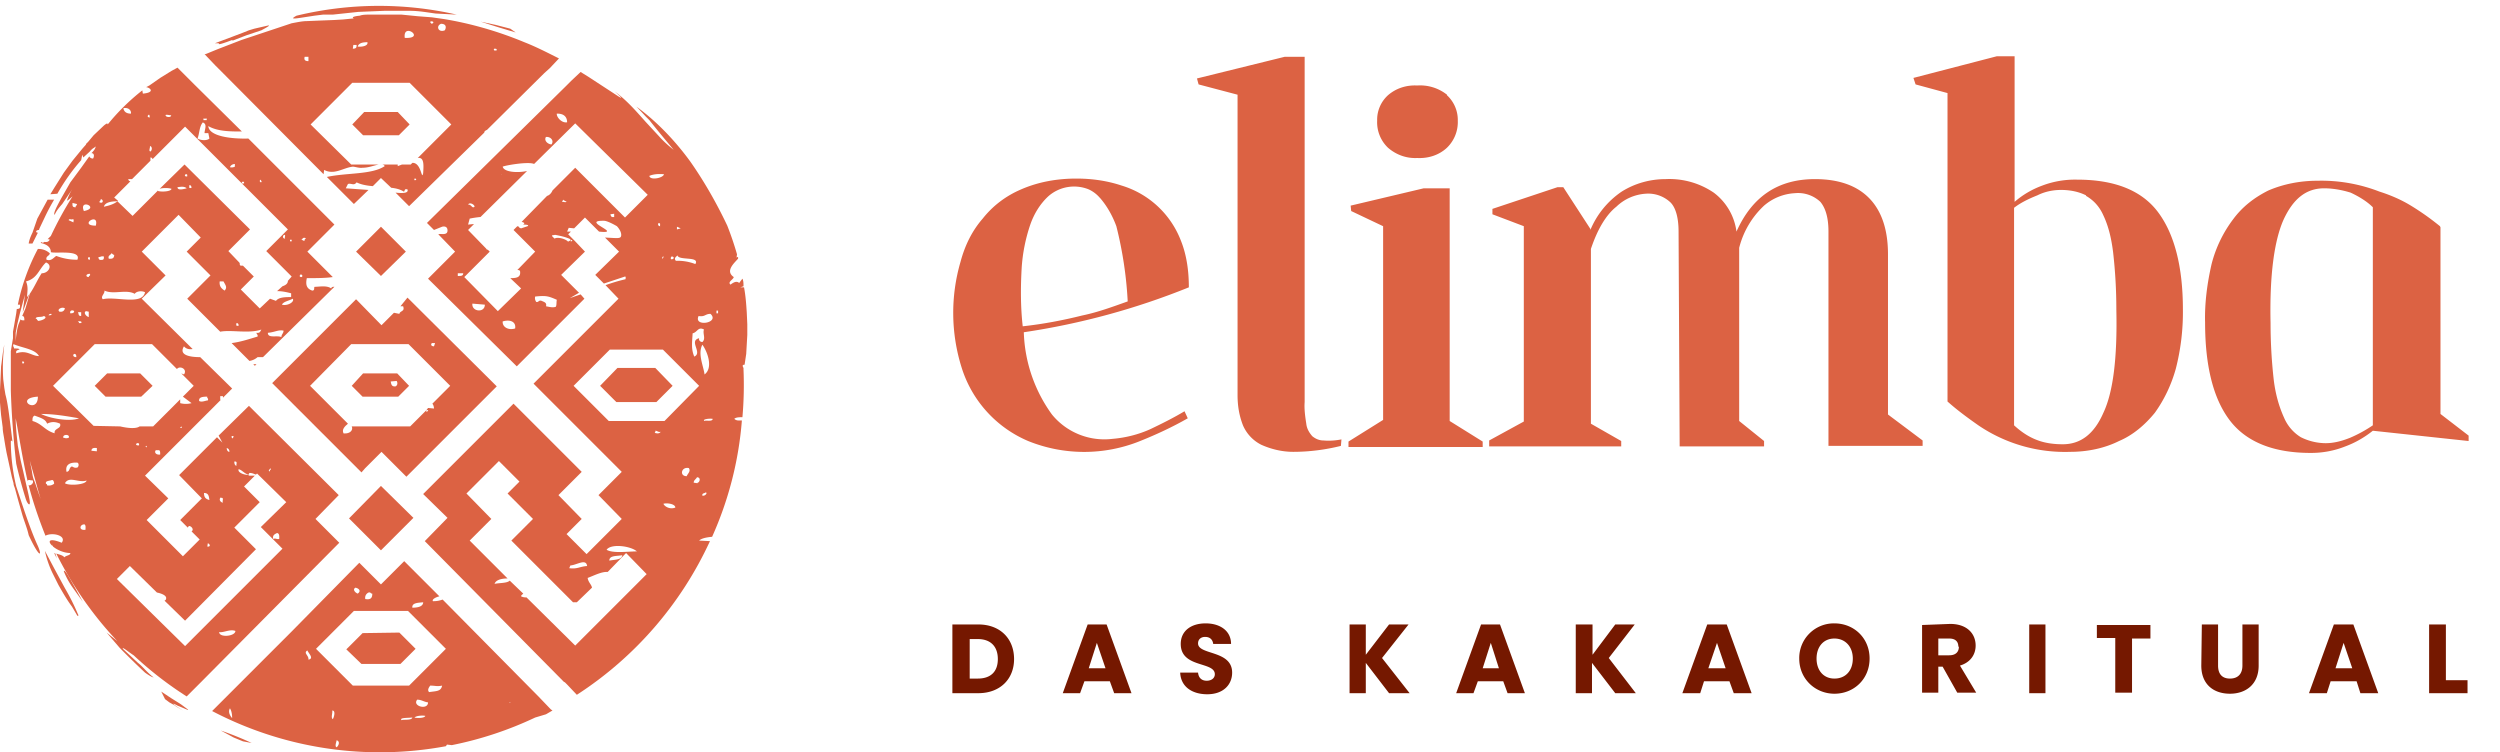
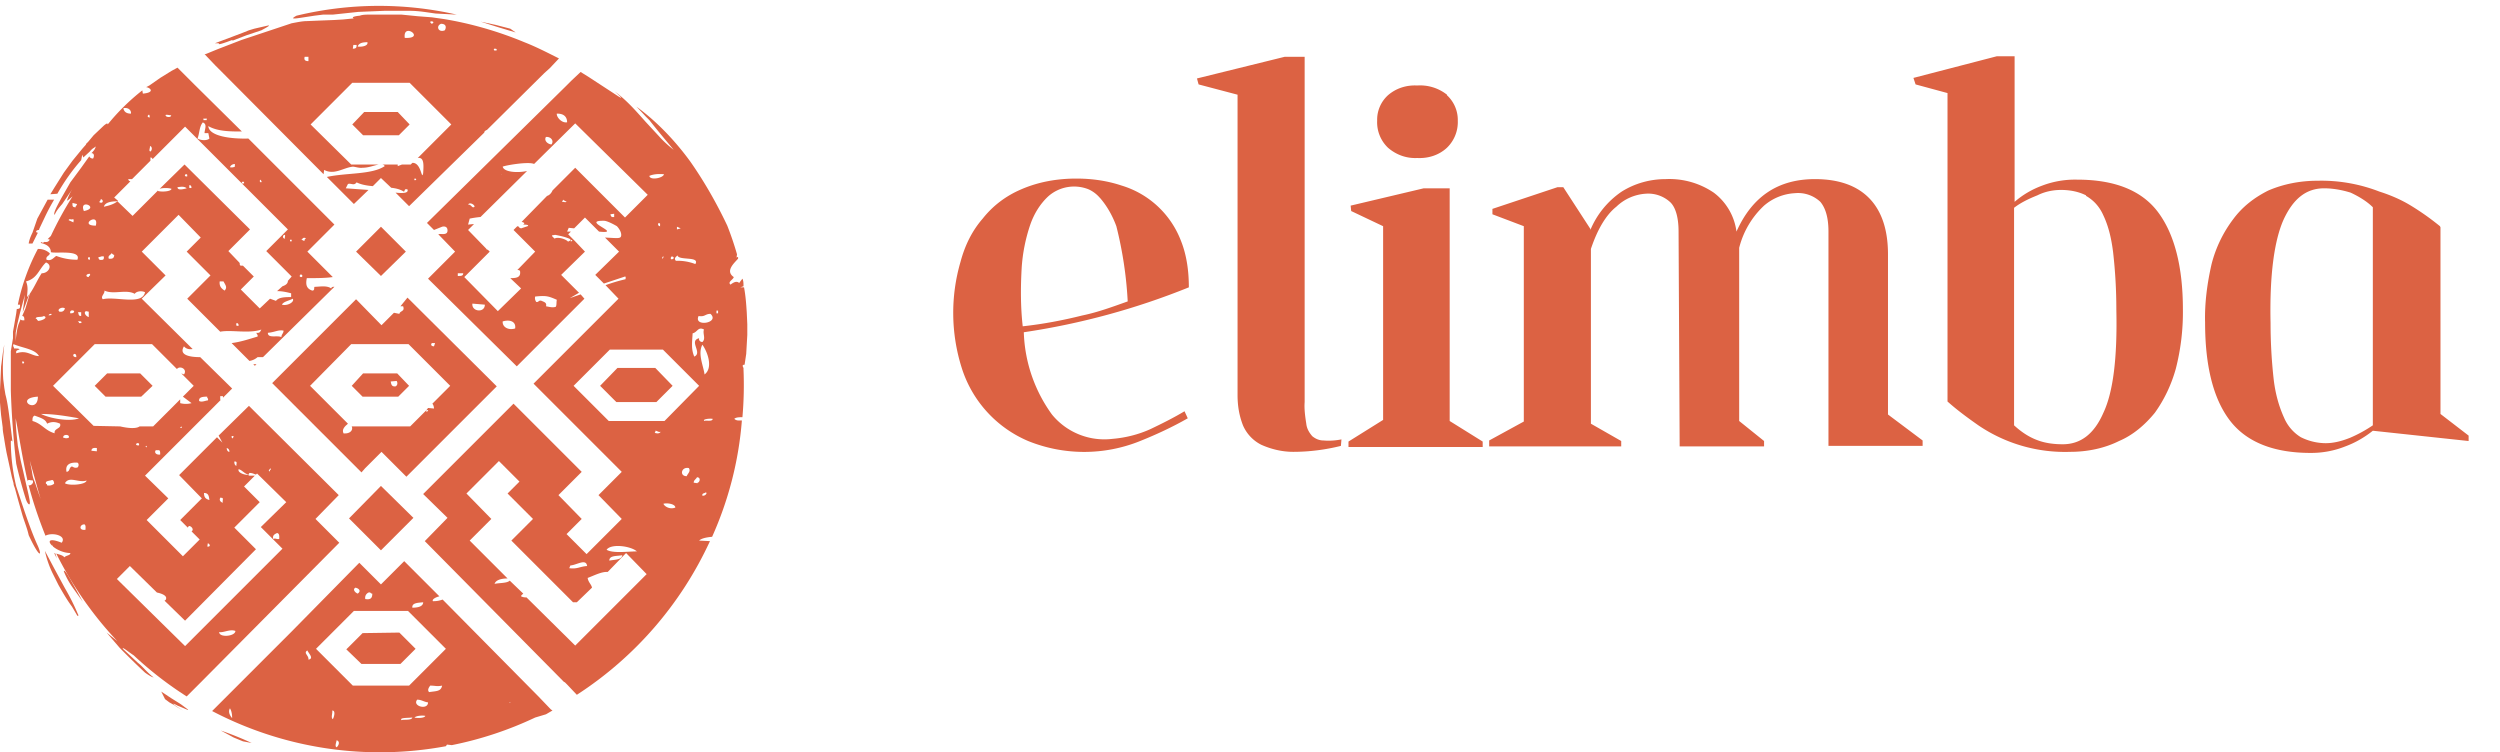
<svg xmlns="http://www.w3.org/2000/svg" fill="none" height="139" width="462">
  <g fill="#dc6243">
    <path d="M52.7 57.4c-1.7.4-3 1-4.6 1.5-.1-.4-.7-.4-1.2-.5 0 1-1.5.6-2.2 1 3.4 2.2 6.8-.8 10.9-.5.1-.5-.4-.6-.4-1l-1.8.1c-.4 0-.6-.4-.7-.6zM59.4 12.7zM35.5 75.6v.1zM92.5 32.3s.2.1 0 0zM116 56.5s.2 0 0 0zM15.1 103zM75.7 23l-2.2-2.3h-6.2L65.1 23l2 2h6.6zM28.2 71.3L25.9 69h-6.1l-2.3 2.3 2 2h6.6zM79.1 75.4l-.3.4c.6-.1.2.2.1.3-.2 0-.1-.2-.1-.3l-3 3H65c.3.6-.2 1.4-1.5 1.3-.4-.7.2-1.3.8-1.8l-7-7 7.6-7.7h10.6l7.7 7.7-3.3 3.3c.2.2.3.6.3.9l-1-.1zm.7-12h.6l-.2.6c-.6 0-.6-.4-.4-.6zM75.3 55L74 56.6h.5c.4 1-.6.8-.7 1.4l-1-.2-2.3 2.3-4.7-4.8-15.5 15.5 16.5 16.5.7-.8 3-3 4.6 4.6 16.7-16.7z" />
    <path d="M73.1 71.4c-.8.1-.8-.5-.9-.9l1.1-.1c.2.3.2.8-.2 1zm-6-2.4L65 71.3l2 2h6.6l2-2-2.2-2.3zM67 117l-3 3 2.8 2.7H74l2.8-2.8-3-3zM64.5 95.8l5.9 5.9 6-6-6-5.9zM121.1 68h-7l-3.2 3.3 3 3h7.4l3-3zM75 46.5l-4.6-4.6-4.6 4.6 4.6 4.5zM43 7.5l2.6-1 2.7-.9c1.3-.7 1.6-.9 1.3-.9l-2.6.6-1 .3-1 .4-2.1.8L39.7 8h.8c-.4.4.8 0 2.4-.6zM3 89.9a36.6 36.6 0 0 1-1-8.1c0-.4 0-.5.3-.2-.7-5.8-.9-7.2-1.3-8.7l-.2-1.2-.2-1.6a34 34 0 0 1 .2-6.4c-.3 1.3-.4 2.7-.6 4L.1 70 0 72.1v2.3l.1 1.2.1 1.1.3 2.3c0 .8.2 1.5.3 2.3l.2 1.2.2 1.1.5 2.3.5 2.3.3 1.1c0 .4.2.7.3 1.1l.6 2.2.6 2.1c.4 1.5 1 2.8 1.3 4.2 1.9 4.1 2.6 4.1 1.7 2-1.4-3-2.8-7.4-4-11zM15.3 115.1zM14.4 113.5a40.2 40.2 0 0 0-2.4-4.8l-2-3.7-1.7-3.2a18 18 0 0 0 1.5 4.3l1 2c.8 1.4 1.6 2.8 2.5 4l1 1.7h.1s.2 0 0-.3zM13.3 108.4l1 1.4 1 1.4-1.1-2-1.4-2.5c-.5-.9-1-1.5-1-1.1a14.9 14.9 0 0 0 1.5 2.8zM40.8 135l2.4 1.3 1.7.7 1.6.3a59 59 0 0 0-5.7-2.3zM38.3 132.3h.1zM95.3 6l-1-.7-2.7-.7-2.8-.6 3.5 1.1 3 .9zM55.5 3.3l2.6-.4 1.6-.2h1.8l4.7-.5 2.4-.1L71 2h4.8c1.6 0 3.2.3 4.7.5l3.9.2a64.8 64.8 0 0 0-29.6.2c-1.1.6-.7.6.7.4z" />
    <path d="M51.6 99.6c-.6.1-.6-.2-1.1 0-.2-.7.3-.9.7-1.1.5.1.4.7.4 1.1zm-3.4-2.2l4 4-18 18L21.6 107l2.4-2.4 5 4.9c1 .2 1.8.6 1.7 1.1 0 .2-.1.3-.3.4l3.8 3.7 13.1-13.2-4-4 4.7-4.7-2.9-2.9 2-2h-1c-.4 0 0-.5 0-.5.6 0 .8.2 1.2.3l.2-.2 5.4 5.3zm-7.7 19.4c.7.2 2-.6 3-.2 0 1-3 1.3-3 .2zM25.7 82v.3c-1 .1-.4-.7 0-.3zm-8.4-3.3l-7.5-7.4 7.7-7.7h10.6l4.6 4.6c.5-.7 2 0 1.3 1l-.5-.2 2.3 2.3-2 2 1.6 1.2a4 4 0 0 1-2.1 0v-.7l-5 5h-2.6.1c-.7.5-2.3.3-3.6 0zm.6 4.7l-1-.1c0-.4.3-.6 1-.5zM12 89.3c.8-1.4 2.5 0 4-.5-.1.8-3.3 1-4 .5zm3.8 8.6c-1.3.2-1.1-1-.2-1 .3.2.2.6.2 1zm-3.1-17c-.6.2-.7 0-1 0-.2-.7 1.3-.7 1 0zm1.6 5.5c-.5.1-.6 0-1-.2-.6.2-.3.9-1 1-.3-1.3.6-1.8 2-1.7.3.1.3.7 0 .9zm-6.7-9.9c2.4 0 4.7.4 7 .8-1.7.7-5.5 0-7-.8zm2.6 3.6c-1.9-.5-2.4-1.8-4.2-2.3 0-.5 0-.8.4-1 1 .4 2 .6 2.3 1.5.8-.4 1.5-.4 2.4 0 .3 1-1.2.8-1 1.8zm-.2 9.3c-.3.2-.6.4-1.3.3 0-.2 0-.2-.2-.3-.2-.6.7-.5 1.1-.7.3 0 .4.4.4.7zM6.4 89c-.3-.6-.4-1.2-.5-1.9l-.4-2 .9 3.2.5 1.8.6 2.1L6.4 89zM7 73.3c0 3.4-4.5.3 0 0zm-2.7-6.1c-.2 0-.2-.2-.2-.4.6 0 .3.3.2.4zm-1.3-2c-.1-.4.2-.5.6-.6 0-.2-.5-.2-1-.2 0-.3-.3-.4-.1-.8 1.6.7 4 .9 4.7 2.2-1.4 0-2.2-1.2-4.2-.5zm4-6c-.2 0-.1-.3-.4-.3 0-.5 1.1-.2 1.5-.5.9.3-.4.9-1.1.9zm-4.1 2.3l.3-1.6.5-2.1.9-3.3-.4 3.2 1.2-3.3-.4.5c0-.8.3-1.8-.2-2.9 2.1-.5 2.4-2.3 3.7-3.5 1.3.5.5 2-.8 2-.8 1.2-1.3 2.5-2.2 3.8L4.7 57l-.6 1.4c.4 0 .4.4.4.8-.4 0-.6 0-.7-.2l-.4 1c-.2.7-.4 1.7-.5 3.1v-1.6zM9 58.3c0-.2.2-.3.5-.3.1.3-.2.2-.5.3zm3-1.3c-.1.3-.3.7-1 .6-.6-.4.5-1 1-.6zm1.7.5c0 .3-.2.4-.7.4-.2-.5.4-.7.7-.4zm.4 8.5c-.6 0-.7-.4-.4-.6.4 0 .4.3.4.6zm.9-6.3h-.4c0-.1 0-.2-.2-.2 0-.2.9-.2.6.2zm0-2v.7c-.6 0-.4-.4-.6-.7zm.5-18.7c-1-2.4 3.1-.6 0 0zm1.1 9c-.4 0-.4-.3-.2-.5.3 0 .2.3.2.5zm-.2 9.6v1c-.6-.2-1-.9-.5-1.1l.5.1zm0-6.4c-.6 0-.6-.6.2-.6.2.4-.2.3-.2.6zm1.3-9.5c-3.3 0 .7-2.6 0 0zm.5 5.8c.5 0 .4-.2 1-.1 0 .3 0 .5-.2.6-.6.1-.8 0-.8-.5zm.4-10.7c.5 0 .6.9-.2.6-.1-.3.3-.3.2-.6zm.7 16.9c1.7.8 4-.3 5.6.6.3-.5 1.3-.6 1.9-.3-.5 2.5-5.5.7-7.8 1.3-.5-.5.4-1 .3-1.6zm1.8-6.6c0 .5-.2.8-1 .7-.2-.6.3-.6.5-1 .2.1.3.3.5.3zm31.6-3c-.5 0-.5-.5-.2-.7.4 0 0 .5.2.7zm-30.9-7l-.7-.6 3-3c-.2 0-.4-.2-.4-.4h.7l3.4-3.4v-.6c.2 0 .3.1.4.3l6-6 19 19-4 4 4.7 4.7-.7.8c0 .5-.4.8-1 1l-1 .9c1 0 1.8.2 2.6.4v.7c-1 0-2.3 0-2.8.7l-1.1-.4L48 57l-3.5-3.5 2.4-2.4-2-2h-.3c-.3 0-.3-.2-.3-.5l-2.1-2.2 4-4-12.1-12-4.6 4.5c.5-.2 1.7-.2 2.2 0-.1.5-1.8.6-2.5.4v-.1l-4.7 4.7-2.8-2.7c-.6.5-1.5.8-2.5 1 .2-.8 1.3-1 2.5-1zM24.2 21c-.9 0-1.3-.4-1.4-1 .8-.2 1.5.3 1.4 1zm3.3.2c.2 0 .1.3.2.5-.5 0-.5-.3-.2-.5zm.3 6.8c-.4-.1 0-.7-.1-1 .4 0 .5.7.1 1zm3.8-6.8c.2.6-1 .5-1 .1 0-.2.7 0 1 0zm5.8 1.4c1 .3.4 1.3.4 2h.7l.2 1c-.4.4-1.5.4-2.2 0 .4-1 .3-2.2 1-3zm.2-.7c.2 0 .3.1.4 0h.2v.3h-.6zm5.8 8.4v.5c-.2.1-.5.2-.9.1.1-.3.4-.6 1-.6zm1.3 3.3h.4v.3h-.4zm3.4-.4c.7.7-.4.6 0 0zm5.5 11.1h.3v.3h-.3zm-1.5 12c.3-.6 1.3-.7 2-1.1.4.6-1 1.4-2 1.1zm3.5-5.6c.3.1.4.4.1.5-.4 0-.4-.3-.1-.5zm.1-6.5c.3 0 .2-.4.8-.2 0 .2-.3.2-.2.5-.5 0-.4-.3-.7-.3 0-.1.1 0 .1 0zM52 62.3c-.8-.4-2.5.3-2.5-.8 1.3-.1 1.9-.6 2.9-.4 0 .5-.4.7-.4 1.2zm-8-2.1c-.5.1-.3-.3-.3-.5.3 0 .4.2.4.5zm-2.5-6.5c-.6-.4-1-.8-.9-1.7h.7c.3.6.8 1.1.2 1.7zm-6.1-19c-.6.2-.4-.2-.4-.5.3 0 .4.3.4.6zm-.8-2.1c-.8.1-.3-.7 0-.3zm-1.8 2c.6-.1 1.3-.2 1.7.2-.4.1-1.7.5-1.7-.2zm5.5 38.7c-.1.3.3.3.1.7-.4 0-1.1.4-1.6.1-.1-.7.6-.8 1.5-.8zm-5 5.7c.5-.5.3.4 0 0zm-3.7 5c-.9.1-1.1-.5-.8-.8h.6c.2.1.2.4.2.7zm-2.7-1.5c.2-.4.4.5 0 0zm10.8 8.6c.9 0 .9.7 1 1.3-.8-.2-1-.6-1-1.3zm.6 10l.1-.7c.4.1.6.7-.1.6zm2.5-9.1c.7-.1.2.6.4.9-.5-.1-.8-.6-.4-1zm1.6-8.5c-.3 0-.5-.3-.5-.7.4.1.5.4.5.7zM43 81c-.2 0-.2-.3-.2-.4.6-.1.3.2.2.4zm.3 4.3c.7-.1.3.5.4.8-.3-.1-.4-.4-.4-.8zm.8 1.4c.7.2 1 .8 1.8 1-.1.2-2.1-.2-1.8-1zm5.8-.1c.5 0-.2.3 0 .5-.5 0 0-.4 0-.5zm-36-48.3c-.6 0-.5-.4-.5-.8l.8.2c.1.3-.3.3-.2.6zm-.3 2.8l-.9-.4c0-.4.7 0 .7-.2.4 0 .1.4.2.6zm44.7 54.8l4.3-4.4L46 75l-5.6 5.5.7 1.3-1-1-7 7 4.2 4.3-4 4 1.4 1.4.2-.3c.5 0 1 .7.5 1l1.5 1.5-3.1 3.1-6.7-6.7 4-4-4.3-4.2 14-14h-.1v-.7h.5v.3l1.7-1.7L37 66c-2 0-4-.4-3-2 .4.5 1 .6 1.6.5l-9.4-9.3 4.4-4.3-4.4-4.4 6.8-6.8 4.1 4.2-2.6 2.6 4.4 4.4-4.3 4.3 6.1 6.1c2-.4 5.3.4 7.6-.4-.2.3-.2.7-.9.6 0 .3.3.3.2.7-1.4.4-3.1 1-4.8 1.2l3.3 3.3a3 3 0 0 0 1.5-.7h1l13.2-13c-.3 0-.5 0-.6.3-.8-.6-2.2-.3-3-.3-.3 0 .1.7-.5.7-1.2-.4-1.2-1.3-1-2.3 1.8 0 3.4 0 4.8-.2l-4.7-4.7 5-5-15.9-15.9c-3.1.1-7.3-.4-7.4-2.3 1.7 1 4.1 1 6.2 1l-8.8-8.7-.8-.8-2.3-2.3-1.1.6-2.1 1.3-2 1.4-.6.3c.8.1 1.7 1-.6 1.2l-.1-.6a40 40 0 0 0-6.4 6.3c0-.3-.2-.2-.7.2L17.3 25l-1 1.2-.4.4v.1l-.7.8-1.8 2.2-1.6 2.2-1.7 2.7-.8 1.3 1.3-.1c1.3-2.3 2.8-4.4 4.4-6.2l.2-1 .2.5 1.2-1.1c.3-.4.6-.6.8-.7.3-.3.4-.2.2 0 0 .2-.3.6-.7 1 .6 0 .5.7.3 1-.4 0-.6-.2-.7-.4L15 31 13 33.7l-1.6 2.8c-1 1.8-1.6 3-1.3 3.2.3-.7.7-1.2 1.4-2l2.1-3.1a9 9 0 0 0-1.2 2.4c0 .2.4-.2 1-.7a67.4 67.4 0 0 0-4 7.3l-.6.6H9l.2.1c-.2.3-.4.5-1 .4-.2.2-.5.2-.5 0l-.2.2c1 .2 1.9.7 1.9 1.7.9.3 5.7-.5 4.9 1.4-1.6 0-2.8-.3-3.9-.7-.5.3-.9 1-1.8.7-.2-.7.6-.7.6-1.2-.7-.6-1.4-.8-2.2-.8a38 38 0 0 0-3.7 10.3h.4v.4c0 .3-.2.4-.6.4l-.1.8-.4 2.3-.2 1.1v1.2L2 64.9 2 67.3v4.9a163.2 163.2 0 0 0 1 13.5A91.6 91.6 0 0 0 4.7 92c.2.7.5 1.2.7 1.2.4 0-.3-2.4-1-5.6L3.8 85l-.5-2.6c-.2-1.8-.4-3.6-.4-5.1.6 3.1 1.2 7.2 2.2 11.6 0-.1.1-.2.3-.2.3 0 .4.2.5 0 .5.3 0 1-.5 1l-.1-.1v.1c.8 3.1 1.9 6.3 3.1 9.3 1.3-.7 4 0 3 1.3-2.5-1-2.6-.2-1.7.6l-.1-.3.2.4c.7.6 2 1.2 3.2 1.2 0 .5-.8.4-1.1.8-.3-.4-.9-.5-1.5-.7a67.1 67.1 0 0 0 11.3 16.2l-2-1.6 1.2 1.4 1.2 1.4a145 145 0 0 0 4.7 4.6c.7.5 1.2.8 1.6.9-1.3-1-2-2-2.9-2.7l-2.8-2.6c-.2-.5 1.2.7 2 1.2a67 67 0 0 0 9.8 7.6l2.6-2.6 25.6-25.8z" />
    <path d="M10.2 102.3l-.2-.1.5 1-.3-1zM7 43c-.5 0-.4-.5.2-.5l.1-.3 1-2.1a39.1 39.1 0 0 1 1.7-3.2H8.8l-1.9 3.5L6 43c-.4.8-.6 1.4-.7 2H6l1-2zM47.4 67.3h-.6l.3.3zM33.5 130.2l-.3-.2-1.6-1-1.8-1.2.7 1.4.8.6.9.5.4.3 1.2.7-1.1-.7c-1.1-.8-.6-.6.1-.2l.5.2 1.4.6c.2 0 0-.1-1.2-1zM132.7 57.9h-.3v-.5h.3zm-3.6.5c1.2.2 1.2-.4 2.2-.4 1.8 1.7-3.2 2.5-2.2.4zm1.1 19.4c-.5-.3.8-.5 1.5-.4 0 .6-1.4.2-1.5.4zm-.4 13.8c-.1-.5.4-.4.6-.6.4 0 0 .7-.6.6zm0-27.9c1 1.4 2 4.3.4 5.5-.2-1.6-1.3-3.8-.4-5.5zm-.9 25.6l-.7-.1c0-.5.4-.6.6-1 .8 0 .5 1 .1 1zm-2-1.3c-1.4 0-1-1.8.4-1.5.4.6-.2 1-.4 1.5zm-4.3 5.1c.6-.2 2.2 0 2.2.7-1 .4-2-.2-2.2-.7zM121 80c0-.1.2-.2.1-.4.4 0 .5.3 1 .2-.3.4-.7.3-1.1.2zm-14.7 39.3l-9-8.9c-.3 0-.6 0-1-.2 0-.2.2-.3.4-.5l-2.5-2.4c-.5.5-1.9.4-2.8.6.2-.7 1.2-1 2.4-1l-7-7 4-4-4.6-4.7 6-6L96 89l-2.2 2.2 4.7 4.7-4 4 11.4 11.4h.7l2.8-2.7c-.1-.6-.7-1-.8-1.8 1.1-.4 2.6-1.2 3.7-1.1l3.4-3.5 3.8 3.9zm-1-14.8c1.2 0 3-1.4 3.2.1-1.4.1-1.8.6-3.3.4l.2-.5zm9.7-2c0 1-1.4.9-2.4 1.1 0-1 1.4-.8 2.4-1zm2.7-.6c-1.7 0-4.4.4-5.6-.3.8-1.2 4.5-.7 5.6.3zm-5.2-24.1l-6.5-6.5 6.7-6.7h9.8l6.7 6.7-6.4 6.5zm3.6-21.3s-.1 0 0 0zM106.3 31l-4.2 4.2c-.2.5-.6.9-1 1L96.4 41c.7.2.5.3.3.5 0 0 1 0 .9.2l-.1.1-1.2.4c-.7-.2 0-.2-.7-.4l-.7.7 4 4-3.3 3.4c.2 0 .4 0 .5.2.2 1.2-.7 1.3-1.8 1.3l2 1.9-4.3 4.2-6.2-6.3 4.7-4.7-.3-.3-.4-.2h.1l-3.4-3.5 1.1-1.1-1.1.1.3-1.1a18 18 0 0 1 2-.3l8.6-8.5c-1.8.4-4.3.2-4.5-.8.3-.2 4.7-1 5.8-.5l7.6-7.5L119.7 36l-4.2 4.2zm7.2 9.1c-.6.1-.6-.2-.7-.5l.7-.1zm-9.6-2.8v-.2c.2 0 .2-.1.2-.2.2.1.2.3.6.3-.2.3-.3.1-.8.1zm1.5 6.9c.1.4-.4.3-.4.5-.3-.5-2-1-2.5-.6-.2-.2-.5-.4-.5-.6l.6-.1c1 .2 2 .4 2.8.8zm0 .3c.6-.5.3.4 0 0zm-2.7 12.2c-.6.2-1.2 0-1.8-.1.2-.7-.4-.8-.8-1-.6-.2-.5.3-1 .2-.2-.3-.3-.6-.2-1 2-.2 2.4-.1 4 .6-.1.5 0 1-.2 1.3zm-7.5 4c-1.3.4-2.4-.3-2.3-1.3 1.3-.4 2.5 0 2.3 1.3zm-8-4.6l2.4.2c0 1.6-2.5 1.3-2.3-.2zM84.6 51v-.5h1c0 .5-.4.5-1 .5zm3.1-12.8c-.5.4-.5-.4-1.2-.4.3-.5 1.2 0 1.2.4zm5-5.9c0 .1-.2 0 0 0zm8.3-7c.9 0 1.4.8.9 1.4-.8-.1-1.4-.8-1-1.4zm2-4.3c1.2 0 1.8.6 1.8 1.6-1 .2-2-1-1.9-1.6zm19 20.8c-.3 0-.4-.2-.4-.5.6-.2.3.3.4.5zm.5 6c-.3-.1 0-.3 0-.4.3 0 0 .2 0 .4zm.2-15.6c-.1.7-2.6 1.2-2.7.3.7-.3 1.6-.4 2.7-.3zm1.4 15.2c.6 0 .5.6-.1.5-.1-.3 0-.3.1-.5zm5.7 15.8c-.4 0-.7-.3-.6-.7-2 .5.7 2.7-.9 3.4-.6-1.4-.4-2.6-.3-4.3.9-.2 1-1.3 2.1-.7-.3.7.4 1.7-.3 2.3zm-4.6-16c.2 1 4.2.1 3.3 1.6a9 9 0 0 0-3.6-.6c-.4-.5 0-.7.3-1zm-.1-5.3l.7.3-.7.2zm13 18l-.1-2.2c-.1-1.5-.2-3-.5-4.6h-.7l.6-.2c0-.5 0-1-.2-1.4l-.6.8c-.5-.5-1.2 0-1.6.3-.6-.5.5-.9.6-1.4-1.6-1.1 0-2.5.8-3.4v-.3c-.2 0-.3.1-.3.2l.1-.7a57.8 57.8 0 0 0-1.8-5.3c-1.7-3.6-4-7.8-6.8-11.8-2.9-4-6.4-7.6-10-10.2a81 81 0 0 1 1.7 1.8l.7.7a155 155 0 0 0 2.1 2.6l2.4 2.9c-1-.8-1.9-1.6-2.7-2.5l-2.5-2.7c-1.7-1.9-3.4-3.9-5.7-5.6 1.7 1.5 1.4 1.4.2.6l-2.3-1.5-2.6-1.7-1.6-1-1.7 1.6-1 1-25.7 25.3 1.3 1.3 1.5-.6s1-.3 1 .7-1.3.5-1.7.7l3.1 3.2-5 5 16.4 16.2 12.5-12.5-.7-.8-2 .7 1.7-1-3.3-3.3 4.4-4.3-1.9-2-1.2-1.2.5-.5h-.7l.3-.7 1 .1 2-2 2.6 2.6c4.7.5-3.7-2.1 1-2 .8.1 2.3 1 2.3 1s.8.8.8 1.6-.6.6-3 .5l2.6 2.6-4.4 4.3 1.6 1.6 3.9-1.3c.2 0 .1.3.1.5a32 32 0 0 0-3.7 1.1l2.4 2.5-15.7 15.7 16.3 16.3-4.3 4.3 4.3 4.4-6.5 6.5-3.7-3.7 2.8-2.8-4.3-4.4 4.3-4.3-12.6-12.6-16.7 16.7 4.5 4.4-4.2 4.3 25.7 26 .2.1.4.4 1.8 1.9a67.3 67.3 0 0 0 24.6-28.4l-2-.1c.4-.4 1.3-.6 2.4-.7 3-6.7 4.9-13.9 5.5-21.5-.5 0-1 .1-1.4-.3.3-.3 1-.3 1.5-.3a68 68 0 0 0 .2-8.8V68c-.3-.5-.1-.6.2-.6l.3-2 .2-3.5v-2zM56.3 10.5h.7v.8c-.8 0-.8-.4-.7-.8zm3 2.2zm6-4.4h.6c0 .4 0 .7-.7.7l.1-.7zm2.6-.5c.2.8-1.4.9-1.8.8.2-.6.8-.8 1.8-.8zm6.9-.8c-.4-3 4 .2 0 0zm5-2.6c-1-.7 1-.5 0 0zm1.7 0c1 0 1 .7.7 1.2-1.2.5-1.7-.8-.7-1.2zM91.3 9c.4 0 .5 0 .5.3-.5.1-.6 0-.5-.3zM76.6 33c.8 0-.2.7 0 0zM40.9 13.2l18.9 19 .1-.8c1.9 1 3.5-.4 5.3-.6.4 0 1.2.3 1.8.2 1.1 0 2-.4 3-.6h-5.1L57.4 23l7.7-7.7h10.6l7.7 7.7-6.2 6.2c1.2-.2 1.1 1.3 1 2.8-.3 1.5-.3-2-2-1.9l-.3.3h-1.6l-.8.3v-.3h-3c.3 0 .5.1.6.3-2.4 1.6-7 1.2-10.7 2l5 5 2.7-2.6-4.2-.3.4-.8c.6-.2 1.1.4 1.6-.3.8.4 1.8.6 3 .7l1.5-1.5 1.9 1.8c.9.1 1.7.3 2.3.7.3 0 0-.6.7-.4.3.8-1.2.7-2.2.6l2.5 2.5 13.9-13.6c0-.3.3-.4.5-.5l10.6-10.5 1-.9 1.7-1.8c-2-1-4.1-2.1-6.4-3-4.8-2-10-3.5-15-4.3l-2.1-.3-2.6-.2-3-.3h-5.7c-.8 0-1.5 0-2 .2-1.1.1-1.6.3-1.1.5l-2 .2-1.7.1-2.6.1-2.4.1c-.8 0-1.7.2-2.8.4l-9.3 3.1-4.4 1.7-2.2.9h-.2l2 2.1zM94.2 129.8c.6-.3-.5.4 0 0zm-18.6-3.1H65.2l-6.8-6.8 7-7h10l7 7zm3.7 1.2c-.4-.4 0-.9.2-1.2 1 0 1.2.2 2.2 0-.2 1.1-1.1 1-2.4 1.2zm-2.2 1.4c.8 0 1.2.4 2 .5 0 1.5-3 .7-2-.5zm-.5 3.3c.4-.4 1.7-.4 2-.3-.2.5-1.8.4-2 .3zm-2.4.5c-.4-.5 1-.4 2-.5-.1.6-1.8.3-2 .5zm-12 5c-.4-.2 0-1 0-1.3.7.2.4 1 0 1.3zm-.7-5.2c-.4-.3 0-1.1-.1-1.6.7 0 .3 1.3.1 1.6zm-4.5-11c.1-.8-1-1.2-.2-1.7.2.5 1.3 1.5.2 1.7zm8.7-13.3c.8.2 1 .7.4 1.1-.5-.2-1-.8-.4-1.1zm2.4.9c.5-.1.3.2.7.2 0 .7-.2 1.2-1.3 1-.1-.6.2-1 .6-1.2zm10.1 1.9c-.1.7-1 .9-2 .9-.1-.9 1-.9 2-1zm-35.7 19.5c.3.5.4 1.1.4 1.8-.4-.4-.8-1.2-.4-1.8zm57-2.2l-17.7-17.9c-.6.2-1 .3-1.8.3-.2-.3.4-.7 1.2-.9l-6.5-6.5-4.3 4.3-4-4L54 116.6l-12.2 12.2-2.6 2.6-1.3-.7 1.3.7a66.8 66.8 0 0 0 43.2 6.5l.2-.3.9.1a66.4 66.4 0 0 0 15.4-5.1l2-.6 1.2-.7-.3-.2zM425.2 80.8a7.8 7.8 0 0 1-3.1-3.6c-1-2.2-1.6-4.5-1.9-6.9-.4-3.5-.6-7-.6-10.6-.2-8.9.7-15.3 2.4-19.1 1.8-3.9 4.2-5.8 7.5-5.8 1.6 0 3.3.3 4.9.8 1.5.7 3 1.6 4.1 2.7V78.6a25 25 0 0 1-4.2 2.3c-1.5.6-3 1-4.5 1-1.6 0-3.2-.4-4.6-1.1zm31 .7v-1l-5.2-4V42l-.1-.2a47.6 47.6 0 0 0-5.7-4c-1.7-1-3.6-1.8-5.5-2.4a29.6 29.6 0 0 0-11.4-2c-3.2 0-6.3.6-9.1 1.8-2.6 1.3-4.8 3-6.5 5.3a23.3 23.3 0 0 0-4 8.3c-.8 3.5-1.3 7.2-1.2 10.8 0 8 1.5 14 4.5 18s8 6.1 15 6.1a17 17 0 0 0 6.4-1.2c1.9-.7 3.6-1.7 5.1-2.9M385.5 36.2c1.4.8 2.5 2 3.2 3.6 1 2.1 1.5 4.4 1.8 6.8.4 3.5.6 7 .6 10.6.2 9-.6 15.3-2.4 19.1-1.7 3.9-4.2 5.8-7.5 5.8-1.6 0-3.3-.2-4.8-.8-1.6-.6-3-1.6-4.2-2.7V38.4c1.3-1 2.8-1.7 4.3-2.3 1.4-.7 2.9-1 4.4-1 1.6 0 3.2.3 4.6 1zM354 15.6l5.9 1.6v57c1.8 1.6 3.7 3 5.7 4.4a28.5 28.5 0 0 0 17 4.9c3 0 6.2-.6 9-2 2.6-1.1 4.8-3 6.6-5.2 1.8-2.5 3.1-5.3 3.9-8.2a42 42 0 0 0 1.3-10.9c0-8-1.6-14-4.6-18-3-4-8-6-14.9-6a17 17 0 0 0-6.5 1.1c-1.9.7-3.6 1.7-5.1 3V10.4H369l-15.4 4zm-43.6 66.9h15.6v-1l-4.6-3.7v-32A16 16 0 0 1 326 38a9.5 9.5 0 0 1 5.7-2.3 6 6 0 0 1 4.7 1.6c1 1.2 1.5 3 1.5 5.5v39.6h17.4v-1l-6.4-4.8V47c0-4.4-1.1-7.9-3.4-10.3-2.3-2.4-5.7-3.6-10.1-3.6-6.8 0-11.6 3.2-14.5 9.7a10.7 10.7 0 0 0-4.2-7.2 14.6 14.6 0 0 0-8.9-2.5c-2.9 0-5.7.8-8.1 2.3a16 16 0 0 0-5.8 7.1v-.2l-5-7.7h-1.1l-12 4v1l5.8 2.2v36.1l-6.4 3.5v1.1h24.4v-1l-5.6-3.2V46c1.2-3.6 2.8-6.3 4.7-7.8a8.6 8.6 0 0 1 5.4-2.4 6 6 0 0 1 4.6 1.6c1 1 1.5 2.9 1.5 5.4zm-43-65a8 8 0 0 0-5.5-1.7c-2-.1-3.9.5-5.4 1.8a6.1 6.1 0 0 0-2 4.7 6.5 6.5 0 0 0 2 5c1.5 1.3 3.4 2 5.4 1.9 2 .1 4-.5 5.5-1.9a6.6 6.6 0 0 0 2-5 6.2 6.2 0 0 0-2-4.7zM249.7 39l5.9 2.8v35.8l-6.4 4v1H274v-1l-6.1-3.8v-43h-4.8l-13.5 3.2zm-28.2-23.4l7.2 1.9V73c0 2 .3 3.8 1 5.6a7.2 7.2 0 0 0 3.4 3.6c1.8.8 3.8 1.3 5.9 1.3 3 0 6-.4 8.8-1.1l.1-1.2c-1 .2-2.2.3-3.3.2-.8 0-1.5-.3-2.1-.8-.6-.7-1-1.4-1.1-2.3-.2-1.3-.4-2.7-.3-4V10.5h-3.7l-16.2 4zm-18.2 21c1.3 1.5 2.3 3.3 3 5.2a71.9 71.9 0 0 1 2.1 13.9c-2.8 1-5.5 2-8.4 2.6-3.6.9-7.3 1.6-11 2-.4-3.5-.4-7.1-.2-10.7a31 31 0 0 1 1.6-8.1c.7-2 1.8-3.8 3.3-5.2a7.2 7.2 0 0 1 7.5-1.3 6 6 0 0 1 2 1.5zM218.9 76c-2 1.2-4.2 2.3-6.3 3.3-2.2 1-4.6 1.6-7 1.8a12.5 12.5 0 0 1-11.2-4.5 27.3 27.3 0 0 1-5.2-15.2 133.6 133.6 0 0 0 30.5-8.3c0-3-.4-6-1.5-8.7a17 17 0 0 0-10.9-10.1c-2.7-.9-5.5-1.3-8.4-1.3-3.5 0-7 .6-10.2 2-2.8 1.2-5.2 3-7.1 5.4-2 2.3-3.3 5-4.1 8a33.7 33.7 0 0 0 .2 19.5A21.8 21.8 0 0 0 190 81.5a27.6 27.6 0 0 0 20.7 0c3-1.2 6-2.6 8.8-4.2z" />
  </g>
  <g fill="#751800">
-     <path d="M180.9 115.4H176v12.7h4.8c4 0 6.6-2.6 6.6-6.3 0-3.8-2.6-6.4-6.6-6.4zm-1.7 10v-7.3h1.5c2.3 0 3.7 1.3 3.7 3.7s-1.4 3.6-3.7 3.6zM205.9 128.1h3.2l-4.6-12.7H201l-4.6 12.7h3.2l.8-2.2h4.7zm-1.6-4.6h-3.1l1.5-4.7zM227.7 124.3c0-4.2-6.3-3.2-6.3-5.4 0-.8.6-1.2 1.3-1.2.9 0 1.4.5 1.5 1.3h3.3c0-2.4-2-3.8-4.7-3.8s-4.6 1.4-4.6 3.8c0 4.5 6.3 3.2 6.3 5.6 0 .7-.6 1.2-1.5 1.2s-1.5-.5-1.6-1.5h-3.3c.1 2.6 2.2 4 5 4 3 0 4.6-1.8 4.6-4zM256.7 128.1h3.8l-5.1-6.5 4.9-6.2h-3.6l-4.3 5.6v-5.6h-3v12.7h3v-5.6zM278.6 128.1h3.2l-4.6-12.7h-3.5l-4.6 12.7h3.2l.8-2.2h4.7zm-1.6-4.6H274l1.5-4.7zM298.5 128.1h3.8l-5-6.5 4.8-6.2h-3.6l-4.2 5.6v-5.6h-3.1v12.7h3v-5.6zM320.4 128.1h3.3l-4.6-12.7h-3.6l-4.6 12.7h3.3l.7-2.2h4.7zm-1.5-4.6h-3.2l1.6-4.7zM345.5 121.7c0-3.8-2.9-6.5-6.5-6.5a6.4 6.4 0 0 0-6.5 6.5c0 3.8 3 6.5 6.5 6.5 3.6 0 6.5-2.7 6.5-6.5zm-9.8 0c0-2.2 1.3-3.7 3.3-3.7 2 0 3.4 1.5 3.4 3.7s-1.3 3.7-3.4 3.7c-2 0-3.3-1.5-3.3-3.7zM362 119.5c0 1-.6 1.6-1.8 1.6h-2V118h2c1.2 0 1.7.6 1.7 1.5zm-6.8-4V128h3v-4.8h.8l2.7 4.8h3.5l-3-5c2-.6 2.9-2.1 2.9-3.7 0-2.2-1.6-4-4.7-4zM375 128.1h3v-12.7h-3zM387.5 117.9h3.4V128h3.1V118h3.4v-2.5h-9.9zM406.8 123c0 3.5 2.3 5.2 5.3 5.2 2.9 0 5.3-1.7 5.3-5.2v-7.6h-3v7.6c0 1.5-.8 2.4-2.3 2.4s-2.2-.9-2.2-2.4v-7.6h-3zM436.2 128.1h3.3l-4.6-12.7h-3.6l-4.6 12.7h3.3l.7-2.2h4.8zm-1.5-4.6h-3.1l1.5-4.7zM448.9 115.4v12.7h7.1v-2.4h-4v-10.3z" />
-   </g>
+     </g>
</svg>